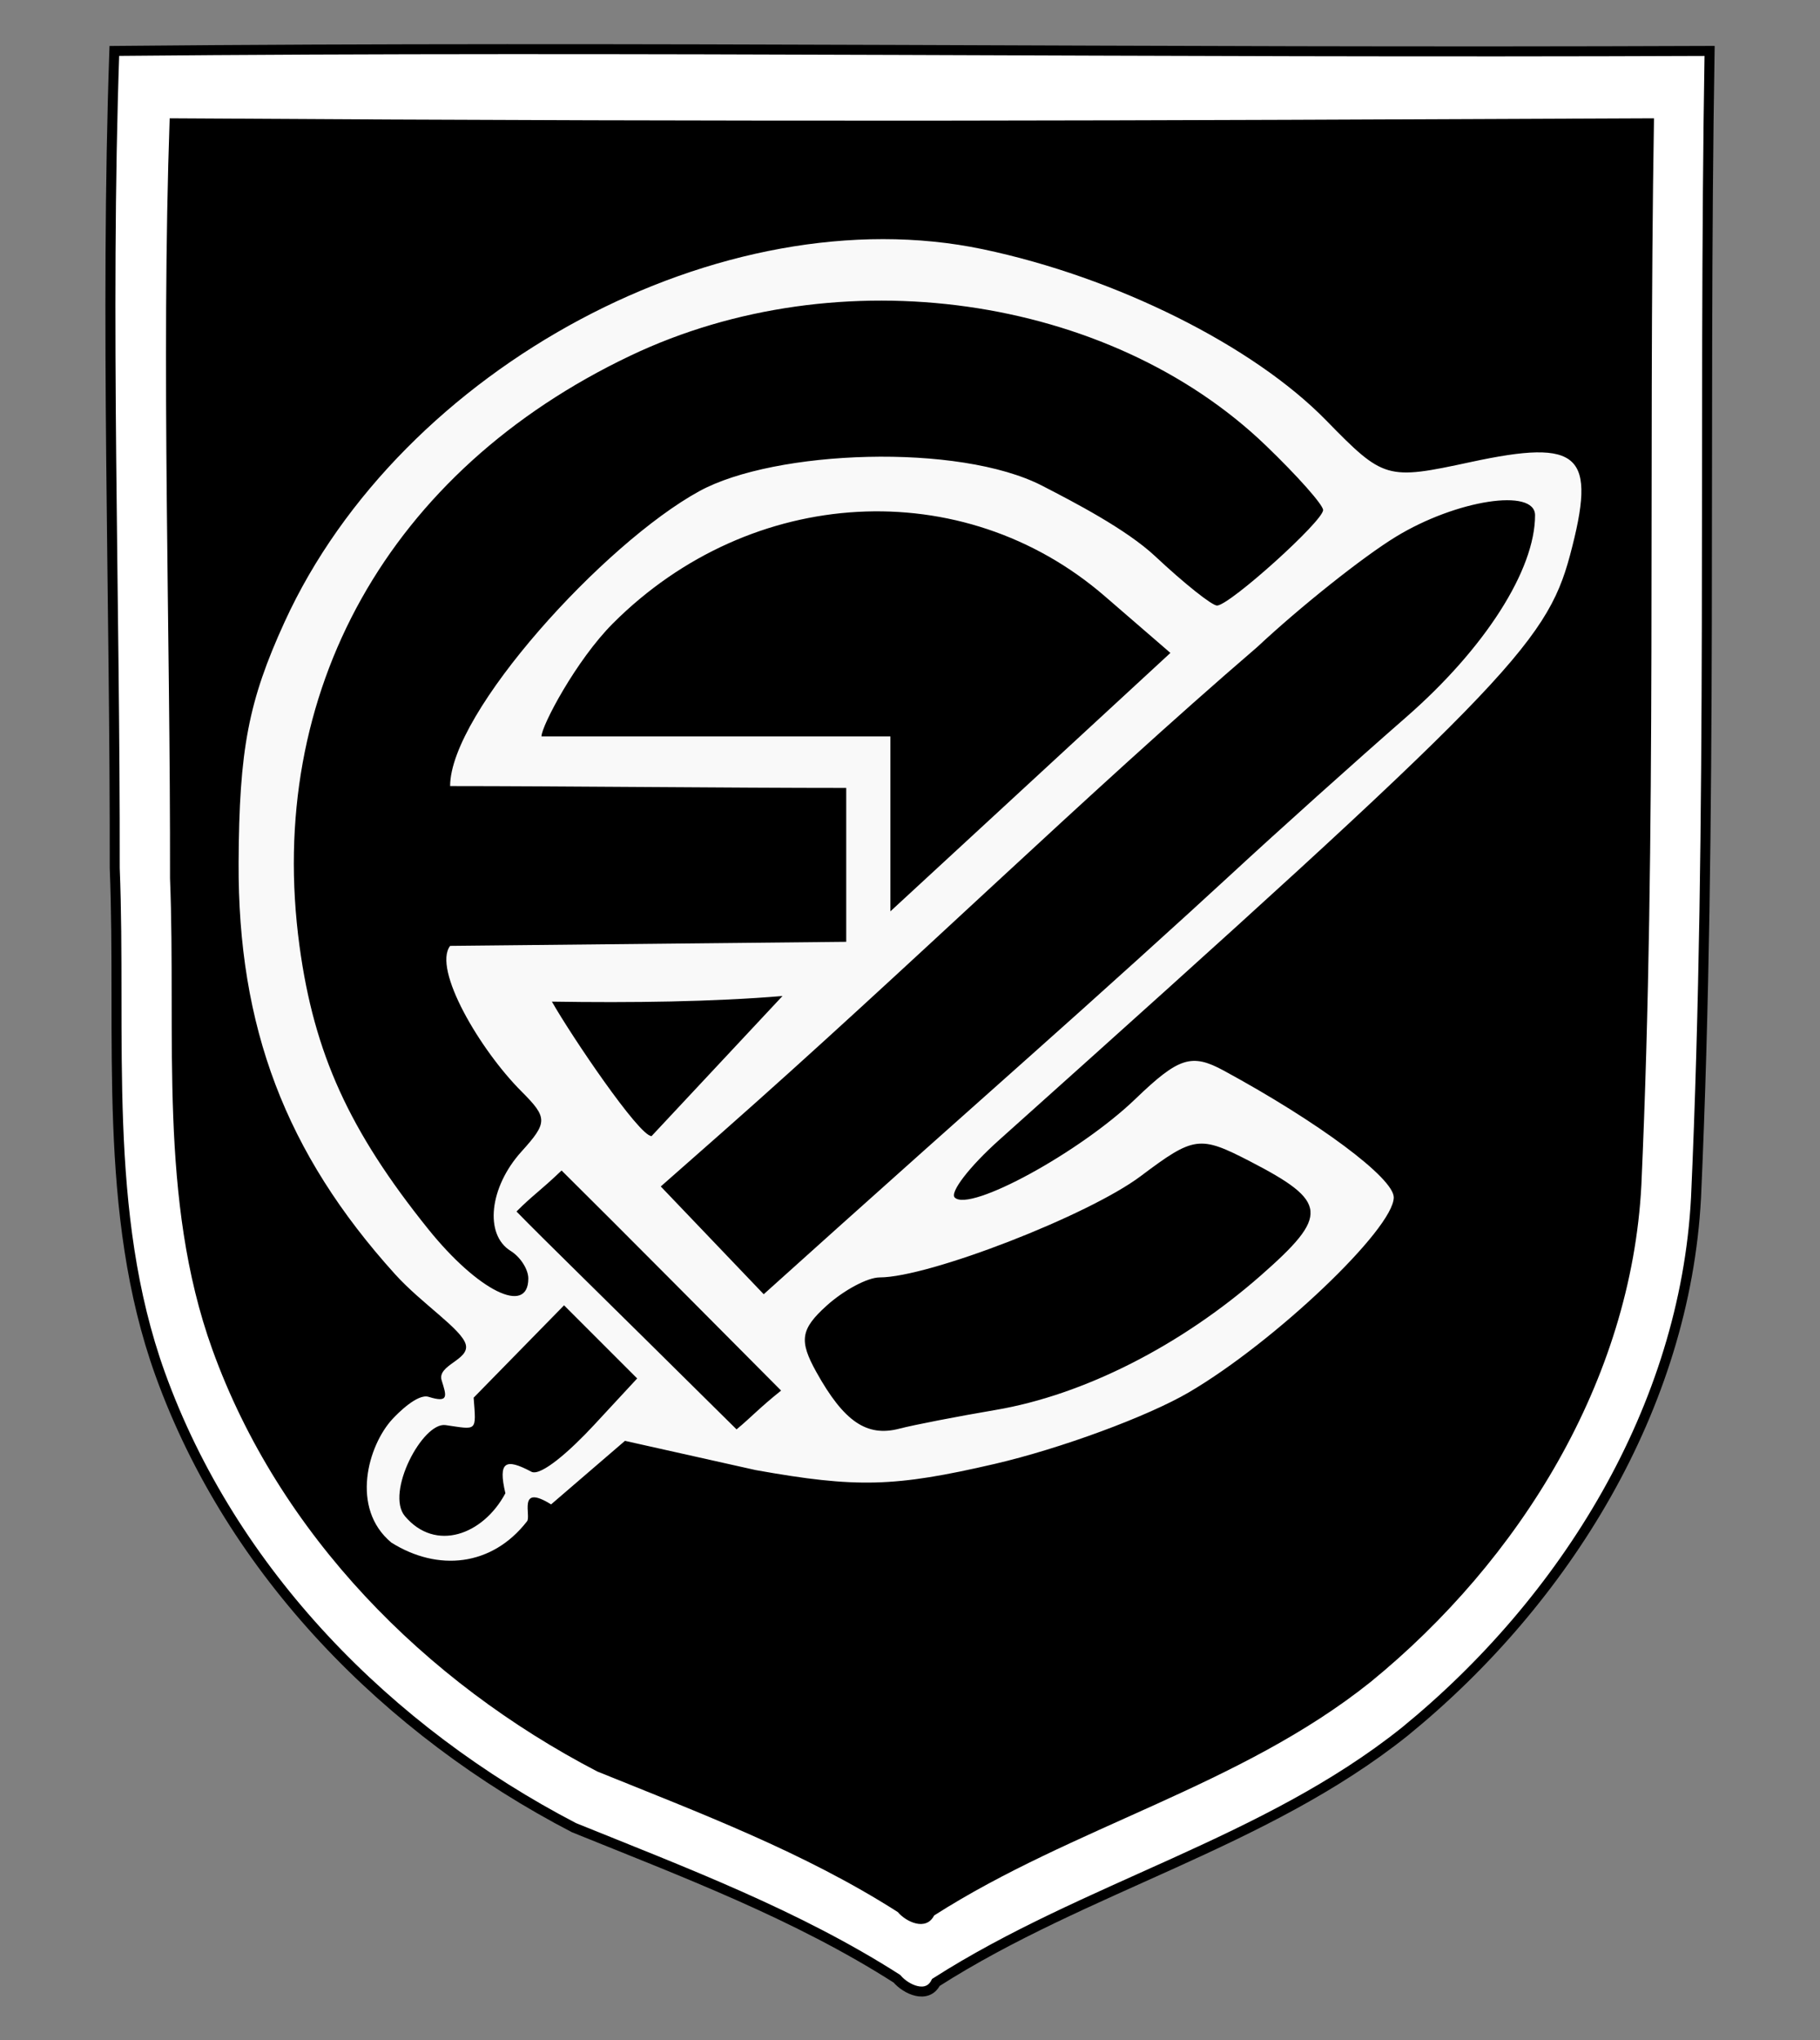
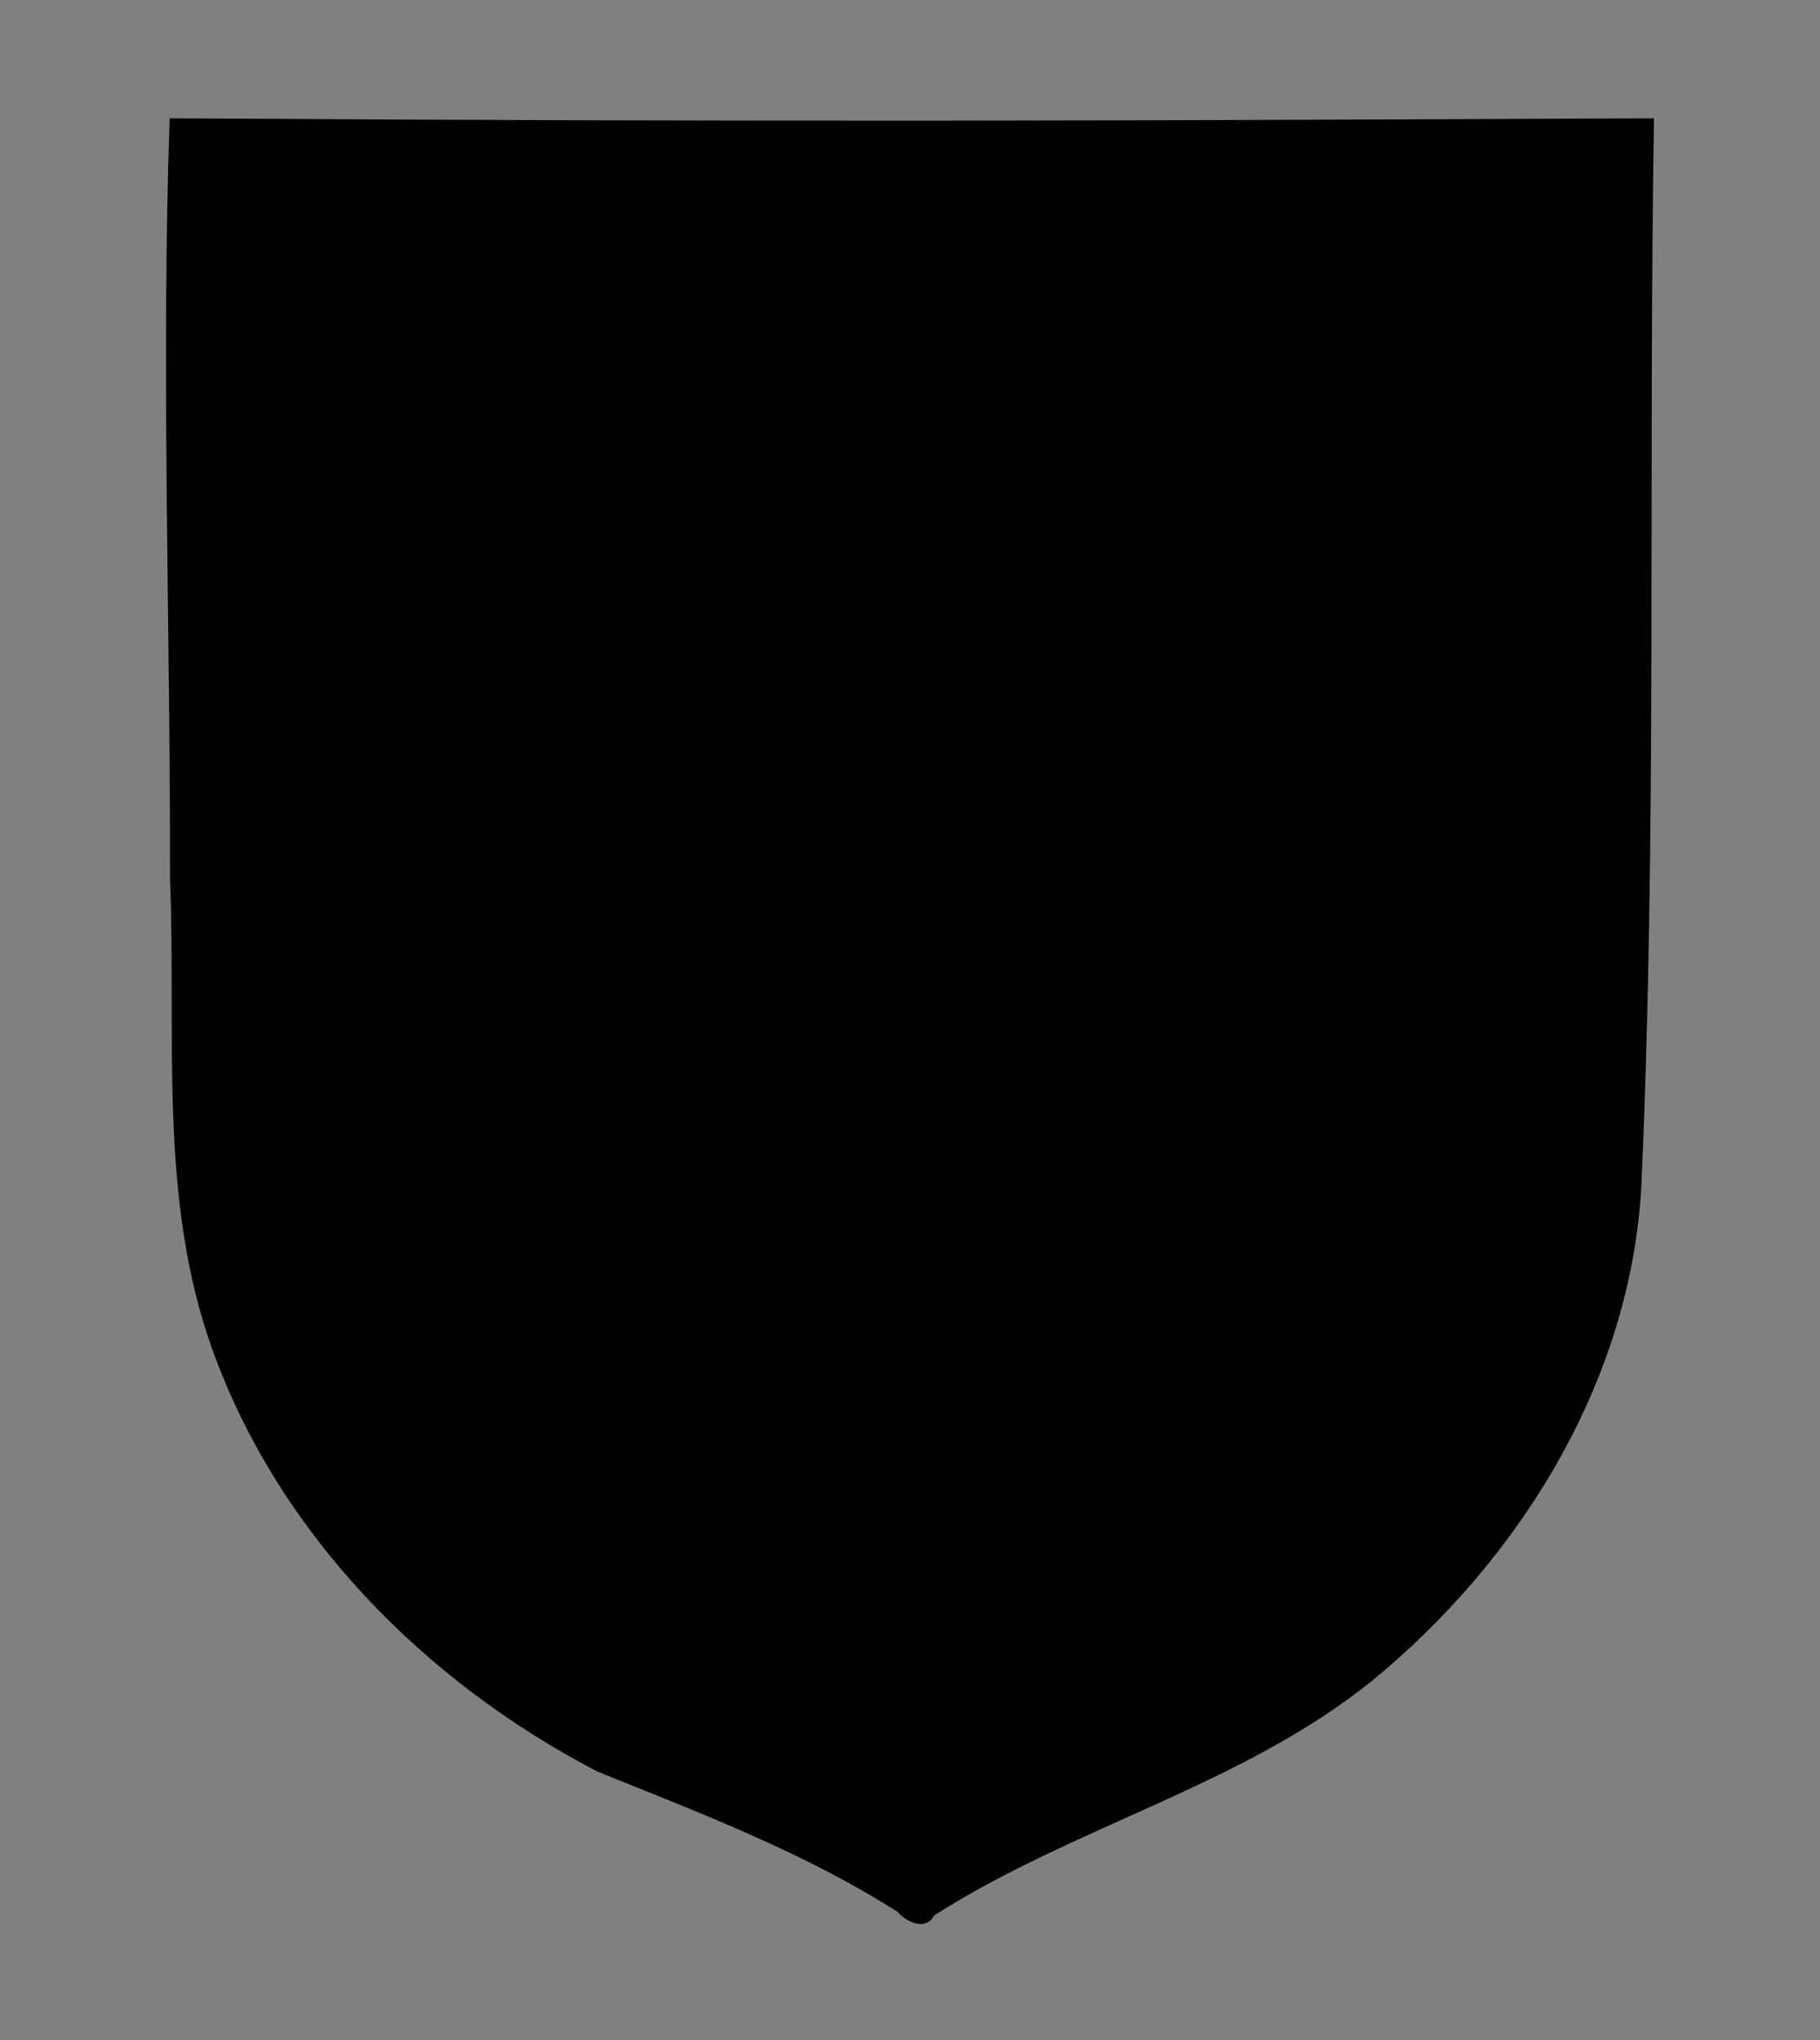
<svg xmlns="http://www.w3.org/2000/svg" xmlns:ns1="http://sodipodi.sourceforge.net/DTD/sodipodi-0.dtd" xmlns:ns2="http://www.inkscape.org/namespaces/inkscape" id="svg2" ns1:version="0.32" ns2:version="0.46" width="182" height="204" version="1.0" ns1:docname="20th_SS_Division_Logo.svg" ns2:output_extension="org.inkscape.output.svg.inkscape">
  <rect width="100%" height="100%" fill="#808080" stroke="none" />
  <defs id="defs5">
    <ns2:perspective ns1:type="inkscape:persp3d" ns2:vp_x="0 : 526.18109 : 1" ns2:vp_y="0 : 1000 : 0" ns2:vp_z="744.09448 : 526.18109 : 1" ns2:persp3d-origin="372.04724 : 350.78739 : 1" id="perspective9" />
    <ns2:perspective id="perspective3245" ns2:persp3d-origin="372.04724 : 350.78739 : 1" ns2:vp_z="744.09448 : 526.18109 : 1" ns2:vp_y="0 : 1000 : 0" ns2:vp_x="0 : 526.18109 : 1" ns1:type="inkscape:persp3d" />
    <ns2:perspective id="perspective3334" ns2:persp3d-origin="372.04724 : 350.78739 : 1" ns2:vp_z="744.09448 : 526.18109 : 1" ns2:vp_y="0 : 1000 : 0" ns2:vp_x="0 : 526.18109 : 1" ns1:type="inkscape:persp3d" />
    <ns2:perspective id="perspective3350" ns2:persp3d-origin="372.04724 : 350.78739 : 1" ns2:vp_z="744.09448 : 526.18109 : 1" ns2:vp_y="0 : 1000 : 0" ns2:vp_x="0 : 526.18109 : 1" ns1:type="inkscape:persp3d" />
    <ns2:perspective id="perspective2762" ns2:persp3d-origin="372.04724 : 350.78739 : 1" ns2:vp_z="744.09448 : 526.18109 : 1" ns2:vp_y="0 : 1000 : 0" ns2:vp_x="0 : 526.18109 : 1" ns1:type="inkscape:persp3d" />
    <ns2:perspective id="perspective2817" ns2:persp3d-origin="372.04724 : 350.78739 : 1" ns2:vp_z="744.09448 : 526.18109 : 1" ns2:vp_y="0 : 1000 : 0" ns2:vp_x="0 : 526.18109 : 1" ns1:type="inkscape:persp3d" />
    <ns2:perspective id="perspective2896" ns2:persp3d-origin="372.04724 : 350.78739 : 1" ns2:vp_z="744.09448 : 526.18109 : 1" ns2:vp_y="0 : 1000 : 0" ns2:vp_x="0 : 526.18109 : 1" ns1:type="inkscape:persp3d" />
  </defs>
  <ns1:namedview ns2:window-height="720" ns2:window-width="1276" ns2:pageshadow="2" ns2:pageopacity="0.0" guidetolerance="10.0" gridtolerance="10.0" objecttolerance="10.0" borderopacity="1.0" bordercolor="#666666" pagecolor="#ffffff" id="base" showgrid="false" showguides="true" ns2:guide-bbox="true" ns2:zoom="2.2647059" ns2:cx="180.94778" ns2:cy="93.502965" ns2:window-x="0" ns2:window-y="23" ns2:current-layer="svg2" />
-   <path style="fill:#ffffff;stroke:#000000;stroke-width:0.999;stroke-opacity:1" d="M 89.691,197.86 C 79.631,191.43 68.388,187.204 57.396,182.754 C 38.853,173.113 23.19,157.277 16.022,137.405 C 10.196,121.237 12.148,103.65 11.473,86.792 C 11.515,60.232 10.507,31.637 11.434,5.092 C 64.212,4.591 114.49,5.327 170.959,5.092 C 170.325,43.086 171.307,81.78 169.603,119.745 C 168.509,140.743 156.528,160.064 140.478,173.15 C 126.498,184.322 108.575,188.651 93.591,198.226 C 92.723,199.937 90.582,198.916 89.691,197.86 z" id="path3356" ns1:nodetypes="cccccccccc" />
  <path style="fill:#000000" d="M 89.782,191.195 C 80.422,185.212 69.96,181.28 59.733,177.139 C 42.479,168.168 27.905,153.433 21.236,134.944 C 15.815,119.899 17.631,103.535 17.002,87.849 C 17.042,63.136 16.104,36.53 16.967,11.83 C 79.584,12.222 112.639,12.061 165.399,11.83 C 164.81,47.182 165.723,83.186 164.137,118.511 C 163.12,138.049 151.972,156.027 137.038,168.203 C 124.03,178.598 107.353,182.626 93.411,191.535 C 92.603,193.127 90.611,192.177 89.782,191.195 z" id="path3340" ns1:nodetypes="cccccccccc" />
-   <path style="fill:#f9f9f9" d="M 39.133,154.247 C 34.993,150.796 36.823,144.515 39.243,141.898 C 39.783,141.314 41.757,139.329 42.857,139.673 C 44.946,140.327 44.635,139.549 44.164,138.023 C 43.692,136.491 46.957,135.983 46.579,134.454 C 46.201,132.924 42.179,130.373 39.497,127.403 C 28.558,115.295 23.775,102.701 23.86,86.226 C 23.918,74.922 24.837,70.117 28.456,62.198 C 40.117,36.682 72.339,19.478 98.278,24.919 C 111.566,27.706 125.303,34.552 132.609,42.029 C 138.387,47.941 138.647,48.016 147.056,46.205 C 158.059,43.834 159.709,45.382 156.997,55.534 C 154.615,64.453 150.282,68.89 99.908,113.997 C 96.954,116.642 94.959,119.229 95.475,119.745 C 96.969,121.239 107.996,115.223 113.538,109.889 C 117.871,105.719 119.156,105.306 122.369,107.05 C 131.88,112.211 139.376,117.801 139.376,119.73 C 139.376,122.868 127.48,134.188 118.897,139.218 C 114.77,141.637 106.031,144.859 99.478,146.379 C 89.454,148.704 85.657,148.802 75.565,146.998 L 62.496,144.075 L 55.11,150.429 C 51.687,148.297 53.169,151.638 52.691,152.135 C 49.187,156.639 43.786,157.164 39.133,154.247 z M 50.539,149.315 C 49.787,146.131 50.547,145.783 53.132,147.161 C 54.075,147.664 57.02,145.063 59.397,142.498 L 63.718,137.835 L 60.062,134.179 L 56.406,130.523 L 47.364,139.758 C 47.631,143.222 47.729,142.954 44.554,142.501 C 42.263,142.175 38.519,149.27 40.494,151.609 C 43.542,155.219 48.301,153.497 50.539,149.315 z M 99.554,140.986 C 108.363,139.492 118.072,134.57 126.075,127.544 C 132.943,121.513 132.817,120.167 125.006,116.128 C 119.969,113.523 119.397,113.6 114.079,117.6 C 108.842,121.54 92.879,127.733 87.963,127.733 C 86.764,127.733 84.376,129.007 82.654,130.566 C 80.06,132.913 79.885,134.048 81.632,137.189 C 84.386,142.142 86.671,143.705 89.922,142.86 C 91.379,142.481 95.713,141.638 99.554,140.986 z M 78.11,139.048 C 71.818,132.725 61.978,122.8 56.159,117.041 C 53.91,119.185 53.342,119.45 51.65,121.142 C 54.483,124.049 58.838,128.252 73.656,142.928 C 75.108,141.728 75.902,140.815 78.11,139.048 z M 52.831,127.837 C 52.831,126.923 52.036,125.684 51.064,125.083 C 48.416,123.446 48.935,118.698 52.151,115.144 C 54.777,112.243 54.777,111.764 52.154,109.141 C 47.993,104.98 43.247,96.906 45.012,94.581 L 84.623,94.174 L 84.623,78.789 C 73.209,78.789 55.506,78.601 45.012,78.601 C 45.012,71.258 60.39,54.341 69.93,49.115 C 77.477,44.981 95.893,44.276 104.23,48.577 C 107.337,50.181 112.618,52.903 115.532,55.634 C 118.446,58.365 121.228,60.578 121.714,60.552 C 123.022,60.481 132.311,52.11 132.311,51.001 C 132.311,50.478 129.728,47.568 126.571,44.535 C 110.859,29.442 83.896,25.634 63.044,35.564 C 38.895,47.063 26.501,69.176 29.952,94.605 C 31.408,105.339 34.921,113.067 42.802,122.876 C 47.794,129.089 52.831,131.581 52.831,127.837 z M 102.942,105.655 C 109.5,99.826 118.592,91.609 123.147,87.394 C 127.702,83.179 135.557,76.127 140.604,71.722 C 148.498,64.832 153.506,56.99 153.506,51.521 C 153.506,48.771 145.638,49.983 139.601,53.663 C 136.325,55.66 130.081,60.625 125.727,64.695 C 108.603,79.416 90.793,96.844 72.259,113.191 L 66.077,118.638 L 71.225,124.026 L 76.372,129.414 L 83.695,122.833 C 87.723,119.214 96.384,111.483 102.942,105.655 z M 78.251,99.593 C 71.37,100.173 63.128,100.283 55.19,100.155 C 57.101,103.53 63.904,113.603 65.156,113.603 L 78.251,99.593 z M 117.041,65.288 L 110.473,59.611 C 96.276,47.338 75.121,48.507 61.299,62.329 C 57.613,66.015 54.148,72.584 54.148,73.634 L 89.039,73.634 L 89.039,91.128 L 117.041,65.288 z" id="path2906" ns1:nodetypes="cssssssssssssssssssccccccscccccssccssssssscccccccsssccccsssssssssccsssscccccccccccccscccc" />
</svg>